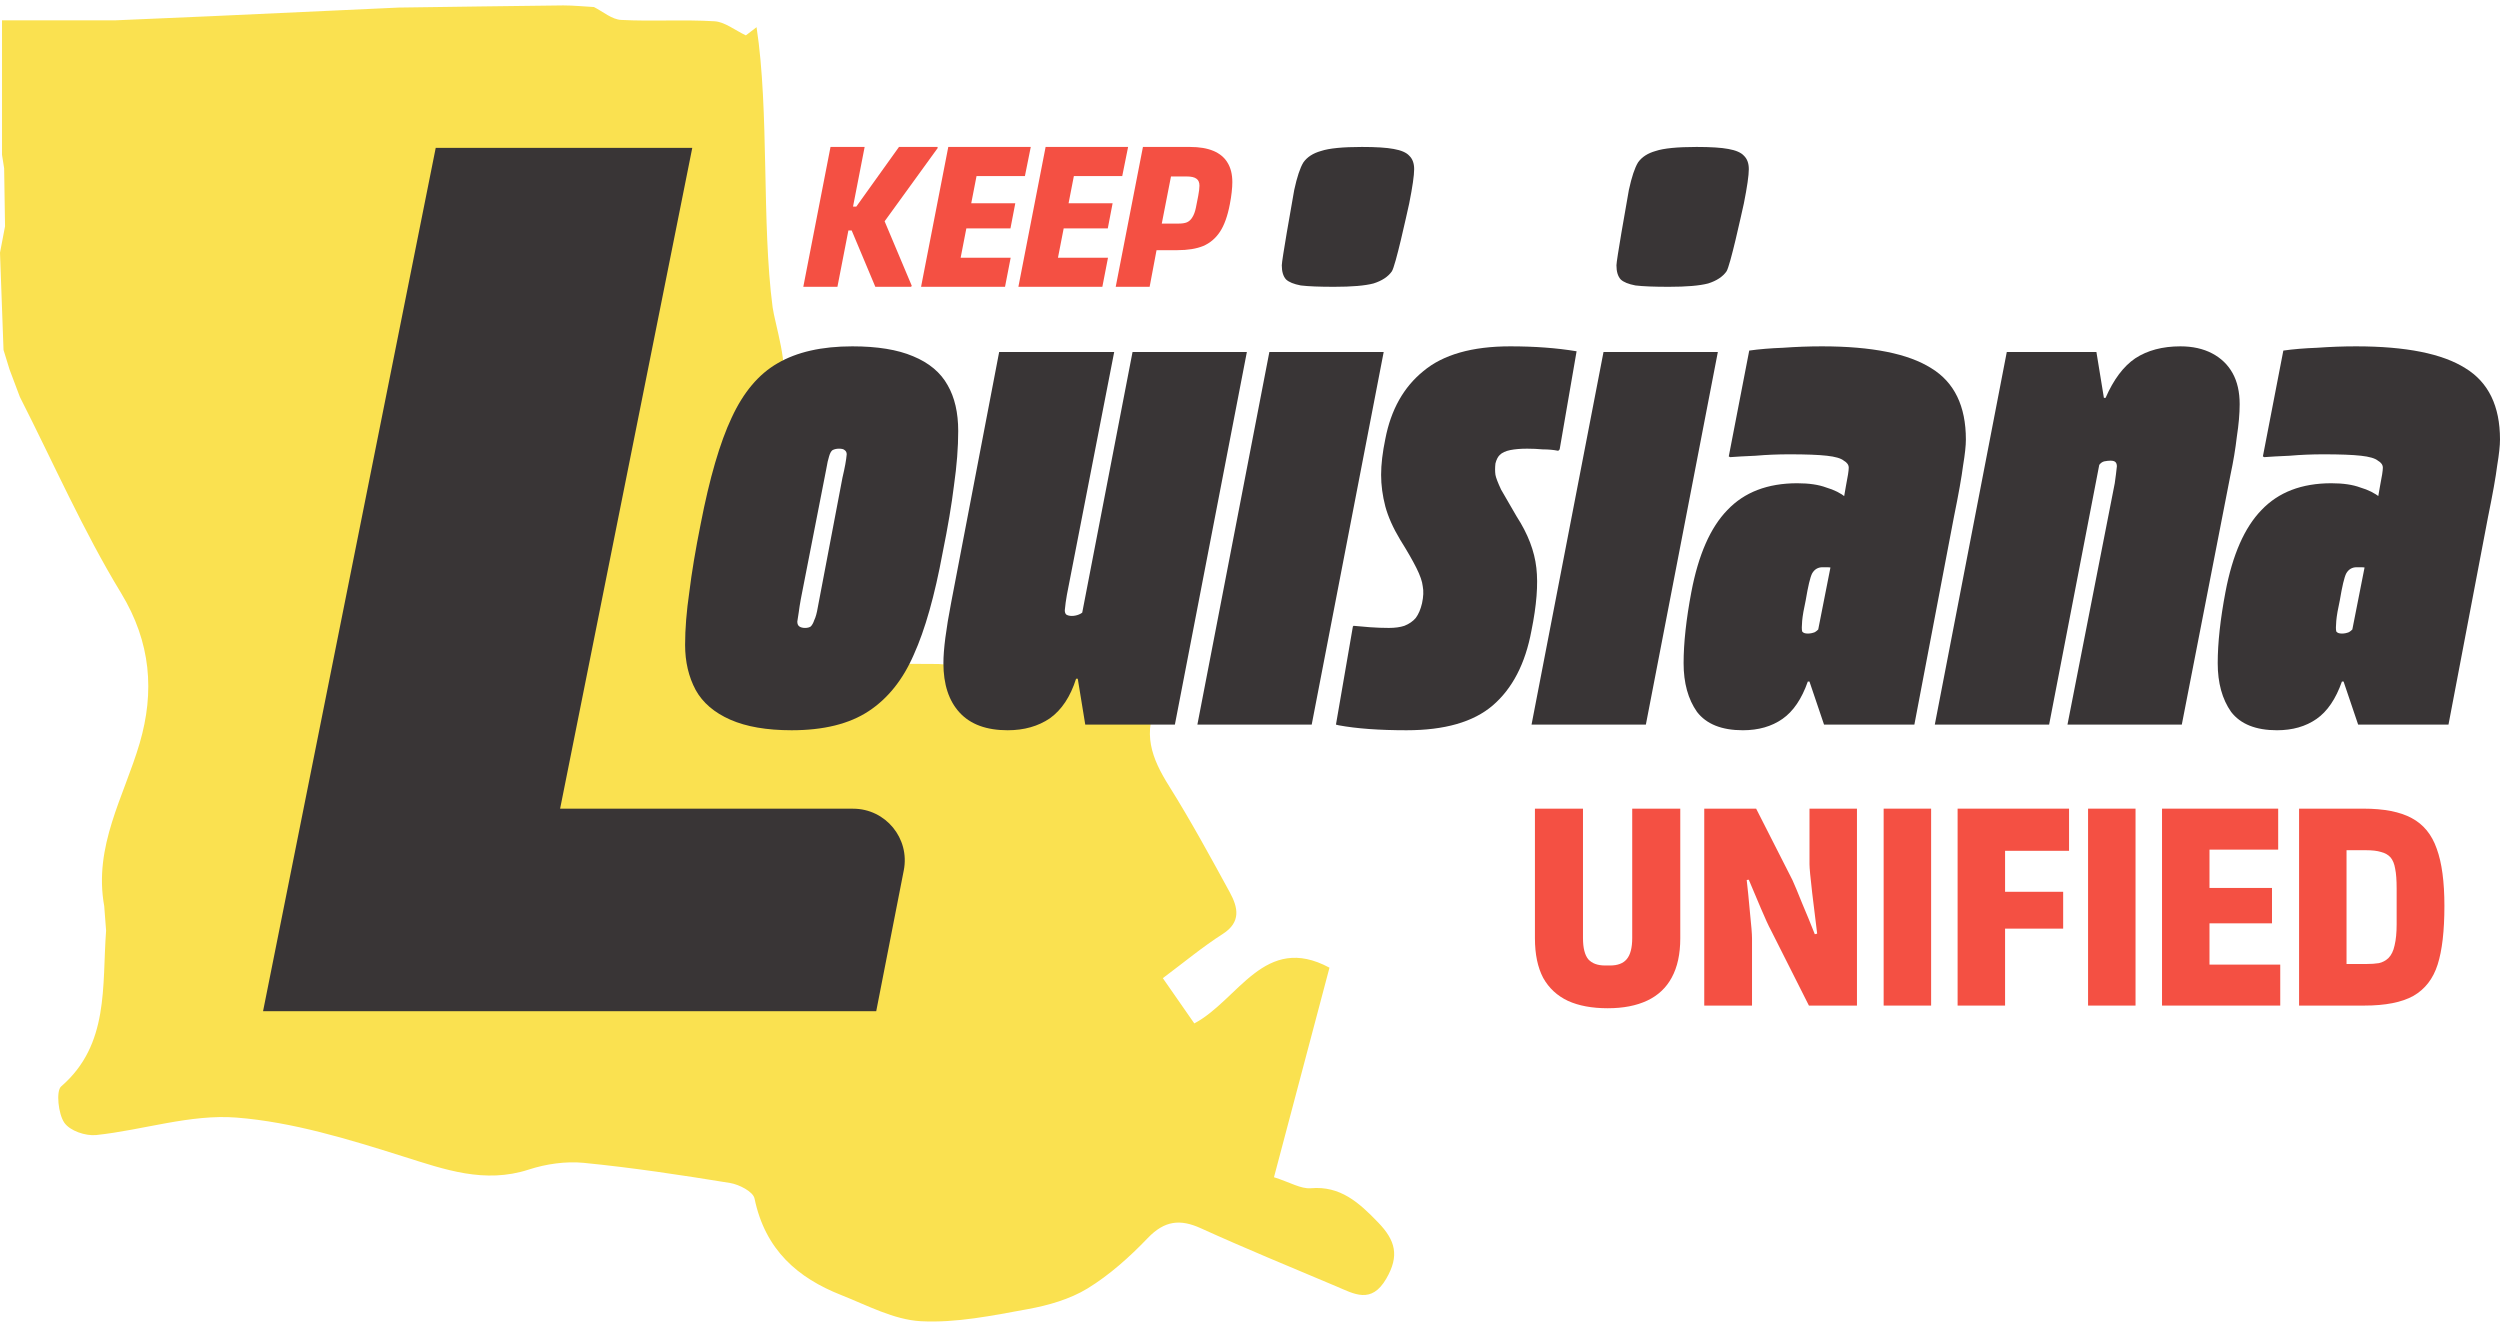
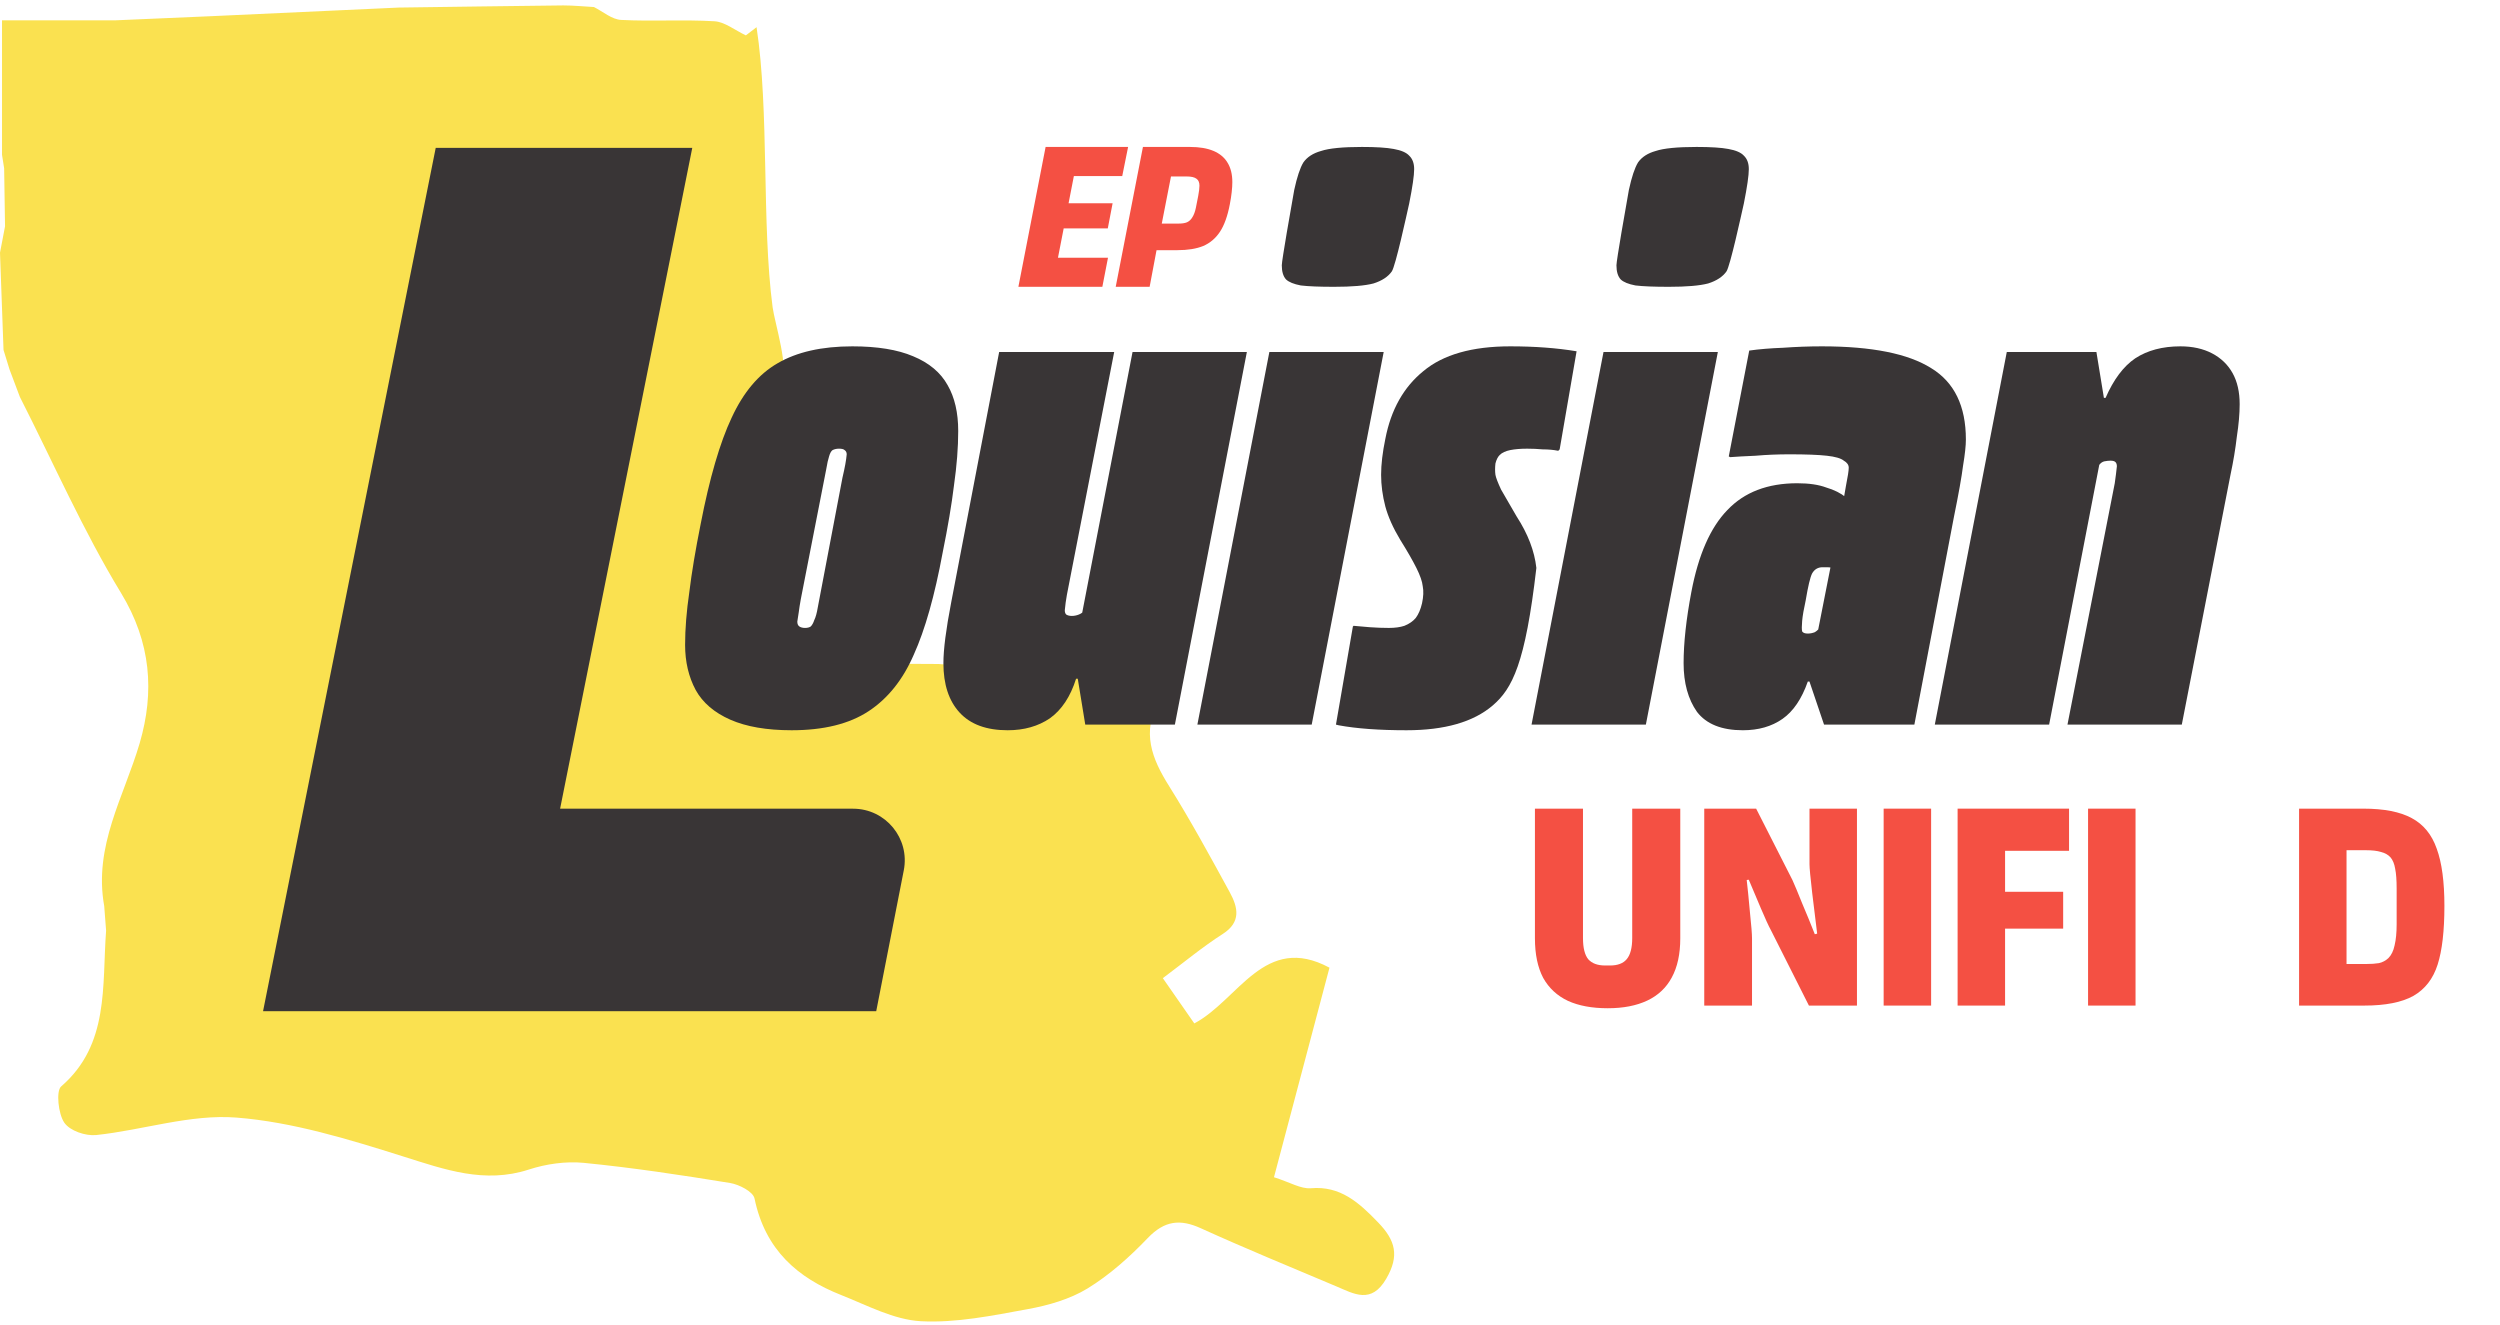
<svg xmlns="http://www.w3.org/2000/svg" width="300" height="159" viewBox="0 0 300 159" fill="none">
  <path d="M275.888 97.038H283.6C286.077 97.038 288.011 97.415 289.402 98.17C290.817 98.924 291.82 100.151 292.409 101.849C293.023 103.524 293.329 105.811 293.329 108.712C293.329 111.708 293.058 114.054 292.515 115.753C291.973 117.451 291.006 118.701 289.614 119.503C288.223 120.281 286.254 120.67 283.706 120.67H275.888V97.038ZM283.883 115.682C284.52 115.682 285.051 115.646 285.475 115.576C285.9 115.481 286.277 115.281 286.607 114.974C286.961 114.621 287.209 114.113 287.35 113.453C287.515 112.769 287.598 111.92 287.598 110.906V106.625C287.598 105.611 287.539 104.821 287.421 104.255C287.327 103.665 287.138 103.205 286.855 102.875C286.572 102.568 286.195 102.356 285.723 102.238C285.275 102.097 284.673 102.026 283.919 102.026H281.584V115.682H283.883Z" fill="#F45043" />
-   <path d="M273.382 97.038V101.955H259.443V97.038H273.382ZM265.139 97.71V120.67H259.443V97.71H265.139ZM273.629 115.753V120.67H259.443V115.753H273.629ZM272.639 106.554V110.8H261.53V106.554H272.639Z" fill="#F45043" />
  <path d="M256.264 97.038V120.67H250.568V97.038H256.264Z" fill="#F45043" />
  <path d="M248.286 97.038V102.097H234.913V97.038H248.286ZM240.609 98.24V120.67H234.913V98.24H240.609ZM247.579 107.014V111.436H236.505V107.014H247.579Z" fill="#F45043" />
  <path d="M231.734 97.038V120.67H226.038V97.038H231.734Z" fill="#F45043" />
  <path d="M204.51 97.038H210.737L215.089 105.599C215.348 106.165 215.737 107.097 216.256 108.394C216.798 109.668 217.306 110.906 217.777 112.109L218.06 112.038C217.872 110.576 217.671 108.936 217.459 107.12C217.247 105.281 217.14 104.149 217.14 103.724V97.038H222.836V120.67H217.07L212.506 111.613C212.223 111.095 211.822 110.222 211.303 108.995C210.784 107.745 210.301 106.602 209.853 105.564L209.605 105.599C209.723 106.613 209.853 107.91 209.994 109.491C210.159 111.047 210.242 112.085 210.242 112.604V120.67H204.51V97.038Z" fill="#F45043" />
  <path d="M184.192 97.038H189.958V112.569C189.958 113.748 190.17 114.597 190.595 115.116C191.043 115.611 191.715 115.859 192.611 115.859H193.213C194.109 115.859 194.77 115.611 195.194 115.116C195.642 114.597 195.866 113.748 195.866 112.569V97.038H201.633V112.604C201.633 114.491 201.291 116.059 200.607 117.309C199.947 118.536 198.968 119.456 197.671 120.069C196.373 120.682 194.793 120.989 192.93 120.989C191.043 120.989 189.451 120.694 188.154 120.104C186.857 119.491 185.866 118.571 185.182 117.345C184.522 116.095 184.192 114.514 184.192 112.604V97.038Z" fill="#F45043" />
  <path d="M137.152 17.634H142.805C143.927 17.634 144.865 17.793 145.619 18.111C146.372 18.43 146.934 18.898 147.302 19.518C147.687 20.138 147.88 20.917 147.88 21.855C147.88 22.206 147.855 22.608 147.804 23.061C147.754 23.513 147.679 23.999 147.578 24.518C147.31 25.925 146.917 27.022 146.398 27.809C145.878 28.596 145.208 29.166 144.388 29.518C143.567 29.853 142.537 30.02 141.297 30.02H138.785L137.956 34.417H133.886L137.152 17.634ZM141.473 26.829C141.858 26.829 142.177 26.779 142.428 26.679C142.696 26.561 142.914 26.36 143.081 26.076C143.265 25.791 143.408 25.406 143.508 24.92L143.785 23.513C143.885 22.977 143.935 22.567 143.935 22.282C143.935 21.897 143.818 21.62 143.584 21.453C143.349 21.268 142.955 21.176 142.403 21.176H140.518L139.413 26.829H141.473Z" fill="#F45043" />
  <path d="M135.372 17.634L134.669 21.126H125.926L125.473 17.634H135.372ZM129.544 17.634L126.277 34.417H122.207L125.473 17.634H129.544ZM132.96 30.925L132.282 34.417H122.207L124.016 30.925H132.96ZM133.513 24.392L132.935 27.407H125.046L125.624 24.392H133.513Z" fill="#F45043" />
-   <path d="M123.693 17.634L122.99 21.126H114.246L113.794 17.634H123.693ZM117.864 17.634L114.598 34.417H110.528L113.794 17.634H117.864ZM121.281 30.925L120.603 34.417H110.528L112.337 30.925H121.281ZM121.834 24.392L121.256 27.407H113.367L113.945 24.392H121.834Z" fill="#F45043" />
-   <path d="M103.757 17.634L100.491 34.417H96.396L99.662 17.634H103.757ZM112.5 17.634L112.526 17.759L105.591 27.332L101.873 26.025L107.878 17.634H112.5ZM109.41 34.291L109.335 34.417H105.039L101.697 26.453L105.466 24.92L109.41 34.291ZM103.556 24.794L103.029 27.659H101.019L101.571 24.794H103.556Z" fill="#F45043" />
  <path d="M47.863 0.908C54.433 0.828 61.003 0.715 67.588 0.65C68.811 0.65 70.05 0.779 71.273 0.844C72.36 1.392 73.433 2.343 74.55 2.391C78.266 2.585 82.011 2.327 85.742 2.552C86.981 2.633 88.174 3.616 89.503 4.245C89.669 4.116 90.228 3.697 90.787 3.262C92.327 13.335 91.385 26.769 92.714 36.875C92.94 38.632 94.822 44.619 93.674 45.731C86.893 52.227 86.642 53.938 85.072 63.125C84.905 64.141 84.498 65.124 84.211 66.107C82.866 67.751 82.111 78.035 83.259 79.598C85.926 79.904 83.848 80.307 84.12 80.291C87.216 80.098 87.856 79.824 90.953 79.566C98.172 79.598 105.407 79.646 112.626 79.679C112.958 79.711 113.291 79.727 113.638 79.759C122.322 79.163 130.992 78.583 139.812 77.986C139.555 80.34 139.857 82.467 139.072 83.934C136.973 87.915 138.211 91.026 140.311 94.362C142.893 98.489 145.234 102.792 147.575 107.08C148.557 108.885 148.965 110.642 146.73 112.076C144.328 113.608 142.108 115.461 139.54 117.379C140.9 119.33 142.047 120.99 143.316 122.811C148.648 119.975 151.744 111.931 159.537 116.122C157.423 124.133 155.172 132.563 152.877 141.267C154.81 141.879 156.094 142.685 157.302 142.589C160.836 142.282 163.071 144.297 165.382 146.699C167.451 148.842 167.95 150.68 166.364 153.42C164.567 156.547 162.482 155.258 160.338 154.355C154.916 152.066 149.463 149.826 144.102 147.392C141.625 146.264 139.752 146.457 137.728 148.568C135.553 150.841 133.136 153.001 130.508 154.613C128.364 155.918 125.796 156.644 123.334 157.095C119.09 157.869 114.741 158.771 110.496 158.546C107.264 158.368 104.078 156.644 100.936 155.403C95.755 153.356 91.829 150.019 90.545 143.83C90.379 142.992 88.687 142.137 87.615 141.96C81.785 141.009 75.925 140.122 70.049 139.542C67.89 139.333 65.534 139.671 63.449 140.348C58.148 142.073 53.375 140.348 48.361 138.768C41.821 136.705 35.115 134.642 28.379 134.11C22.851 133.675 17.173 135.609 11.539 136.206C10.27 136.335 8.397 135.706 7.718 134.723C6.993 133.675 6.706 130.919 7.34 130.371C13.14 125.358 12.234 118.314 12.732 111.674C12.657 110.69 12.581 109.707 12.506 108.724C11.207 101.519 14.877 95.603 16.765 89.172C18.562 83.015 18.124 77.084 14.53 71.168C9.968 63.673 6.389 55.501 2.386 47.635C1.979 46.539 1.556 45.443 1.148 44.347C0.906 43.557 0.665 42.784 0.423 41.994C0.287 38.109 0.136 34.209 0 30.324C0.196 29.276 0.393 28.213 0.604 27.165C0.574 24.844 0.544 22.523 0.498 20.202C0.408 19.654 0.332 19.106 0.242 18.574V2.439H13.85C17.701 2.278 21.537 2.101 25.389 1.94C32.88 1.601 40.356 1.247 47.848 0.908H47.863Z" fill="#FAE150" />
-   <path d="M281.115 81.448L284.672 63.41C285.123 61.096 285.434 59.402 285.603 58.329C285.829 57.2 285.942 56.466 285.942 56.127C285.942 55.788 285.745 55.506 285.349 55.28C285.011 54.998 284.333 54.8 283.317 54.688C282.301 54.575 280.805 54.518 278.829 54.518C277.417 54.518 276.062 54.575 274.764 54.688C273.465 54.744 272.449 54.8 271.715 54.857L271.546 54.772L274.001 42.069C275.187 41.9 276.542 41.787 278.066 41.731C279.647 41.618 281.2 41.561 282.724 41.561C288.709 41.561 293.084 42.436 295.85 44.187C298.617 45.88 300 48.731 300 52.74C300 53.474 299.887 54.518 299.661 55.873C299.492 57.228 299.125 59.289 298.56 62.055L293.818 86.953H282.978L281.115 81.448ZM273.239 87.63C270.699 87.63 268.864 86.896 267.735 85.428C266.662 83.904 266.126 81.956 266.126 79.585C266.126 77.157 266.436 74.306 267.057 71.032C267.904 66.572 269.344 63.297 271.376 61.208C273.409 59.063 276.203 57.99 279.76 57.99C281.171 57.99 282.329 58.16 283.232 58.498C284.192 58.781 284.982 59.176 285.603 59.684L283.994 68.153C283.769 68.096 283.571 68.068 283.402 68.068C283.232 68.068 283.035 68.068 282.809 68.068C282.244 68.068 281.821 68.322 281.538 68.83C281.313 69.282 281.059 70.355 280.776 72.048C280.55 73.064 280.409 73.883 280.353 74.504C280.296 75.125 280.296 75.549 280.353 75.774C280.466 75.944 280.692 76.028 281.03 76.028C281.313 76.028 281.595 75.972 281.877 75.859C282.16 75.69 282.414 75.436 282.639 75.097L281.708 81.787H281.03C280.296 83.876 279.28 85.372 277.982 86.275C276.683 87.179 275.102 87.63 273.239 87.63Z" fill="#393536" />
  <path d="M251.569 42.239L252.924 50.538L245.895 86.953H232.176L240.814 42.239H251.569ZM252.67 47.743C253.63 45.541 254.815 43.961 256.227 43.001C257.694 42.041 259.501 41.561 261.646 41.561C263.114 41.561 264.385 41.844 265.457 42.408C266.53 42.973 267.349 43.763 267.913 44.779C268.478 45.796 268.76 47.038 268.76 48.505C268.76 49.635 268.647 50.933 268.421 52.401C268.252 53.869 267.998 55.393 267.659 56.974L261.816 86.953H248.097L253.771 57.99C253.884 57.2 253.968 56.523 254.025 55.958C254.025 55.732 253.968 55.563 253.855 55.45C253.742 55.337 253.545 55.28 253.263 55.28C253.037 55.28 252.783 55.309 252.5 55.365C252.275 55.422 252.077 55.563 251.908 55.788L252.077 47.743H252.67Z" fill="#393536" />
  <path d="M217.022 81.448L220.578 63.41C221.03 61.096 221.341 59.402 221.51 58.329C221.736 57.2 221.849 56.466 221.849 56.127C221.849 55.788 221.651 55.506 221.256 55.28C220.917 54.998 220.24 54.8 219.223 54.688C218.207 54.575 216.711 54.518 214.735 54.518C213.324 54.518 211.969 54.575 210.67 54.688C209.372 54.744 208.355 54.8 207.621 54.857L207.452 54.772L209.908 42.069C211.094 41.9 212.449 41.787 213.973 41.731C215.554 41.618 217.106 41.561 218.631 41.561C224.615 41.561 228.99 42.436 231.757 44.187C234.523 45.88 235.906 48.731 235.906 52.74C235.906 53.474 235.794 54.518 235.568 55.873C235.398 57.228 235.031 59.289 234.467 62.055L229.724 86.953H218.885L217.022 81.448ZM209.146 87.63C206.605 87.63 204.77 86.896 203.641 85.428C202.569 83.904 202.032 81.956 202.032 79.585C202.032 77.157 202.343 74.306 202.964 71.032C203.811 66.572 205.25 63.297 207.283 61.208C209.315 59.063 212.11 57.99 215.667 57.99C217.078 57.99 218.235 58.16 219.139 58.498C220.098 58.781 220.889 59.176 221.51 59.684L219.901 68.153C219.675 68.096 219.477 68.068 219.308 68.068C219.139 68.068 218.941 68.068 218.715 68.068C218.151 68.068 217.727 68.322 217.445 68.83C217.219 69.282 216.965 70.355 216.683 72.048C216.457 73.064 216.316 73.883 216.259 74.504C216.203 75.125 216.203 75.549 216.259 75.774C216.372 75.944 216.598 76.028 216.937 76.028C217.219 76.028 217.501 75.972 217.784 75.859C218.066 75.69 218.32 75.436 218.546 75.097L217.614 81.787H216.937C216.203 83.876 215.187 85.372 213.888 86.275C212.59 87.179 211.009 87.63 209.146 87.63Z" fill="#393536" />
-   <path d="M168.782 87.63C165.508 87.63 162.798 87.433 160.652 87.037L160.314 86.953L162.346 75.181L162.431 75.097C162.995 75.153 163.644 75.21 164.378 75.266C165.169 75.323 165.931 75.351 166.665 75.351C167.399 75.351 168.02 75.266 168.528 75.097C169.093 74.871 169.544 74.561 169.883 74.165C170.222 73.714 170.476 73.121 170.645 72.387C170.815 71.597 170.843 70.919 170.73 70.355C170.673 69.79 170.419 69.056 169.968 68.153C169.516 67.249 168.867 66.12 168.02 64.765C167.173 63.354 166.58 62.027 166.242 60.785C165.903 59.486 165.733 58.216 165.733 56.974C165.733 55.732 165.903 54.292 166.242 52.655C166.919 49.155 168.443 46.445 170.815 44.525C173.186 42.549 176.658 41.561 181.231 41.561C184.167 41.561 186.82 41.759 189.191 42.154L187.159 53.925L186.989 54.095C186.425 53.982 185.804 53.925 185.126 53.925C184.505 53.869 183.884 53.841 183.263 53.841C182.473 53.841 181.795 53.897 181.231 54.01C180.666 54.123 180.243 54.321 179.961 54.603C179.735 54.829 179.565 55.167 179.452 55.619C179.396 56.127 179.396 56.579 179.452 56.974C179.509 57.313 179.735 57.906 180.13 58.752C180.582 59.543 181.203 60.616 181.993 61.971C183.348 64.059 184.138 66.12 184.364 68.153C184.59 70.129 184.392 72.641 183.771 75.69C183.037 79.642 181.485 82.634 179.114 84.666C176.799 86.642 173.355 87.63 168.782 87.63Z" fill="#393536" />
+   <path d="M168.782 87.63C165.508 87.63 162.798 87.433 160.652 87.037L160.314 86.953L162.346 75.181L162.431 75.097C162.995 75.153 163.644 75.21 164.378 75.266C165.169 75.323 165.931 75.351 166.665 75.351C167.399 75.351 168.02 75.266 168.528 75.097C169.093 74.871 169.544 74.561 169.883 74.165C170.222 73.714 170.476 73.121 170.645 72.387C170.815 71.597 170.843 70.919 170.73 70.355C170.673 69.79 170.419 69.056 169.968 68.153C169.516 67.249 168.867 66.12 168.02 64.765C167.173 63.354 166.58 62.027 166.242 60.785C165.903 59.486 165.733 58.216 165.733 56.974C165.733 55.732 165.903 54.292 166.242 52.655C166.919 49.155 168.443 46.445 170.815 44.525C173.186 42.549 176.658 41.561 181.231 41.561C184.167 41.561 186.82 41.759 189.191 42.154L187.159 53.925L186.989 54.095C186.425 53.982 185.804 53.925 185.126 53.925C184.505 53.869 183.884 53.841 183.263 53.841C182.473 53.841 181.795 53.897 181.231 54.01C180.666 54.123 180.243 54.321 179.961 54.603C179.735 54.829 179.565 55.167 179.452 55.619C179.396 56.127 179.396 56.579 179.452 56.974C179.509 57.313 179.735 57.906 180.13 58.752C180.582 59.543 181.203 60.616 181.993 61.971C183.348 64.059 184.138 66.12 184.364 68.153C183.037 79.642 181.485 82.634 179.114 84.666C176.799 86.642 173.355 87.63 168.782 87.63Z" fill="#393536" />
  <path d="M130.231 86.953L128.876 78.653L135.905 42.239H149.624L140.986 86.953H130.231ZM129.13 81.448C128.453 83.593 127.408 85.174 125.997 86.19C124.585 87.15 122.892 87.63 120.916 87.63C118.375 87.63 116.455 86.924 115.157 85.513C113.858 84.102 113.209 82.126 113.209 79.585C113.209 77.948 113.52 75.52 114.141 72.302L119.899 42.239H133.703L128.029 71.37C127.916 71.992 127.832 72.612 127.775 73.234C127.775 73.459 127.832 73.629 127.945 73.742C128.114 73.855 128.34 73.911 128.622 73.911C128.904 73.911 129.187 73.855 129.469 73.742C129.751 73.629 129.977 73.459 130.146 73.234L129.638 81.448H129.13Z" fill="#393536" />
  <path d="M84.076 62.902C85.148 57.369 86.39 53.107 87.802 50.115C89.213 47.066 91.048 44.892 93.306 43.594C95.621 42.239 98.613 41.561 102.283 41.561C105.275 41.561 107.703 41.956 109.566 42.747C111.485 43.537 112.869 44.695 113.715 46.219C114.562 47.687 114.986 49.522 114.986 51.724C114.986 53.7 114.816 55.873 114.478 58.244C114.195 60.559 113.744 63.241 113.123 66.29C112.163 71.484 111.006 75.577 109.651 78.569C108.352 81.561 106.545 83.82 104.231 85.344C101.916 86.868 98.839 87.63 95 87.63C92.008 87.63 89.552 87.207 87.632 86.36C85.713 85.513 84.329 84.328 83.483 82.803C82.636 81.222 82.212 79.416 82.212 77.383C82.212 75.464 82.382 73.347 82.721 71.032C83.003 68.717 83.454 66.007 84.076 62.902ZM96.101 71.879C95.988 72.5 95.903 73.036 95.847 73.488C95.79 73.883 95.734 74.25 95.677 74.589C95.677 74.871 95.762 75.069 95.931 75.181C96.101 75.294 96.327 75.351 96.609 75.351C96.891 75.351 97.117 75.294 97.286 75.181C97.456 75.012 97.597 74.758 97.71 74.419C97.879 74.081 98.02 73.573 98.133 72.895L101.097 57.313C101.38 56.127 101.549 55.196 101.605 54.518C101.605 54.292 101.521 54.123 101.351 54.01C101.238 53.897 101.013 53.841 100.674 53.841C100.392 53.841 100.138 53.897 99.912 54.01C99.742 54.123 99.601 54.377 99.488 54.772C99.375 55.111 99.262 55.619 99.15 56.297L96.101 71.879Z" fill="#393536" />
  <path d="M206.142 42.238L197.504 86.952H183.785L192.422 42.238H206.142Z" fill="#393536" />
  <path d="M196.566 19.489C196.171 20.134 195.804 21.235 195.465 22.794C195.07 24.998 193.974 31.246 193.974 31.837C193.974 32.59 194.143 33.154 194.482 33.53C194.82 33.853 195.413 34.095 196.259 34.256C197.162 34.364 198.489 34.417 200.239 34.417C202.383 34.417 203.964 34.283 204.98 34.014C205.996 33.692 206.729 33.208 207.181 32.563C207.632 31.864 208.926 25.912 209.265 24.407C209.66 22.418 209.858 21.047 209.858 20.295C209.858 19.596 209.66 19.059 209.265 18.682C208.926 18.306 208.305 18.037 207.402 17.876C206.556 17.715 205.286 17.634 203.593 17.634C201.278 17.634 199.642 17.796 198.682 18.118C197.723 18.387 197.017 18.844 196.566 19.489Z" fill="#393536" />
  <path d="M166.043 42.238L157.405 86.952H143.686L152.324 42.238H166.043Z" fill="#393536" />
  <path d="M156.407 19.489C156.012 20.134 155.645 21.235 155.307 22.794C154.912 24.998 153.815 31.246 153.815 31.837C153.815 32.59 153.984 33.154 154.323 33.53C154.662 33.853 155.254 34.095 156.101 34.256C157.004 34.364 158.33 34.417 160.08 34.417C162.225 34.417 163.805 34.283 164.821 34.014C165.837 33.692 166.571 33.208 167.022 32.563C167.474 31.864 168.768 25.912 169.106 24.407C169.502 22.418 169.699 21.047 169.699 20.295C169.699 19.596 169.502 19.059 169.106 18.682C168.768 18.306 168.147 18.037 167.244 17.876C166.397 17.715 165.127 17.634 163.434 17.634C161.12 17.634 159.483 17.796 158.524 18.118C157.564 18.387 156.859 18.844 156.407 19.489Z" fill="#393536" />
  <path d="M52.287 17.742H83.073L62.353 121.342H31.567L52.287 17.742ZM51.645 97.044H102.37C106.272 97.044 109.204 100.605 108.455 104.435L105.147 121.342H31.567L51.645 97.044Z" fill="#393536" />
</svg>